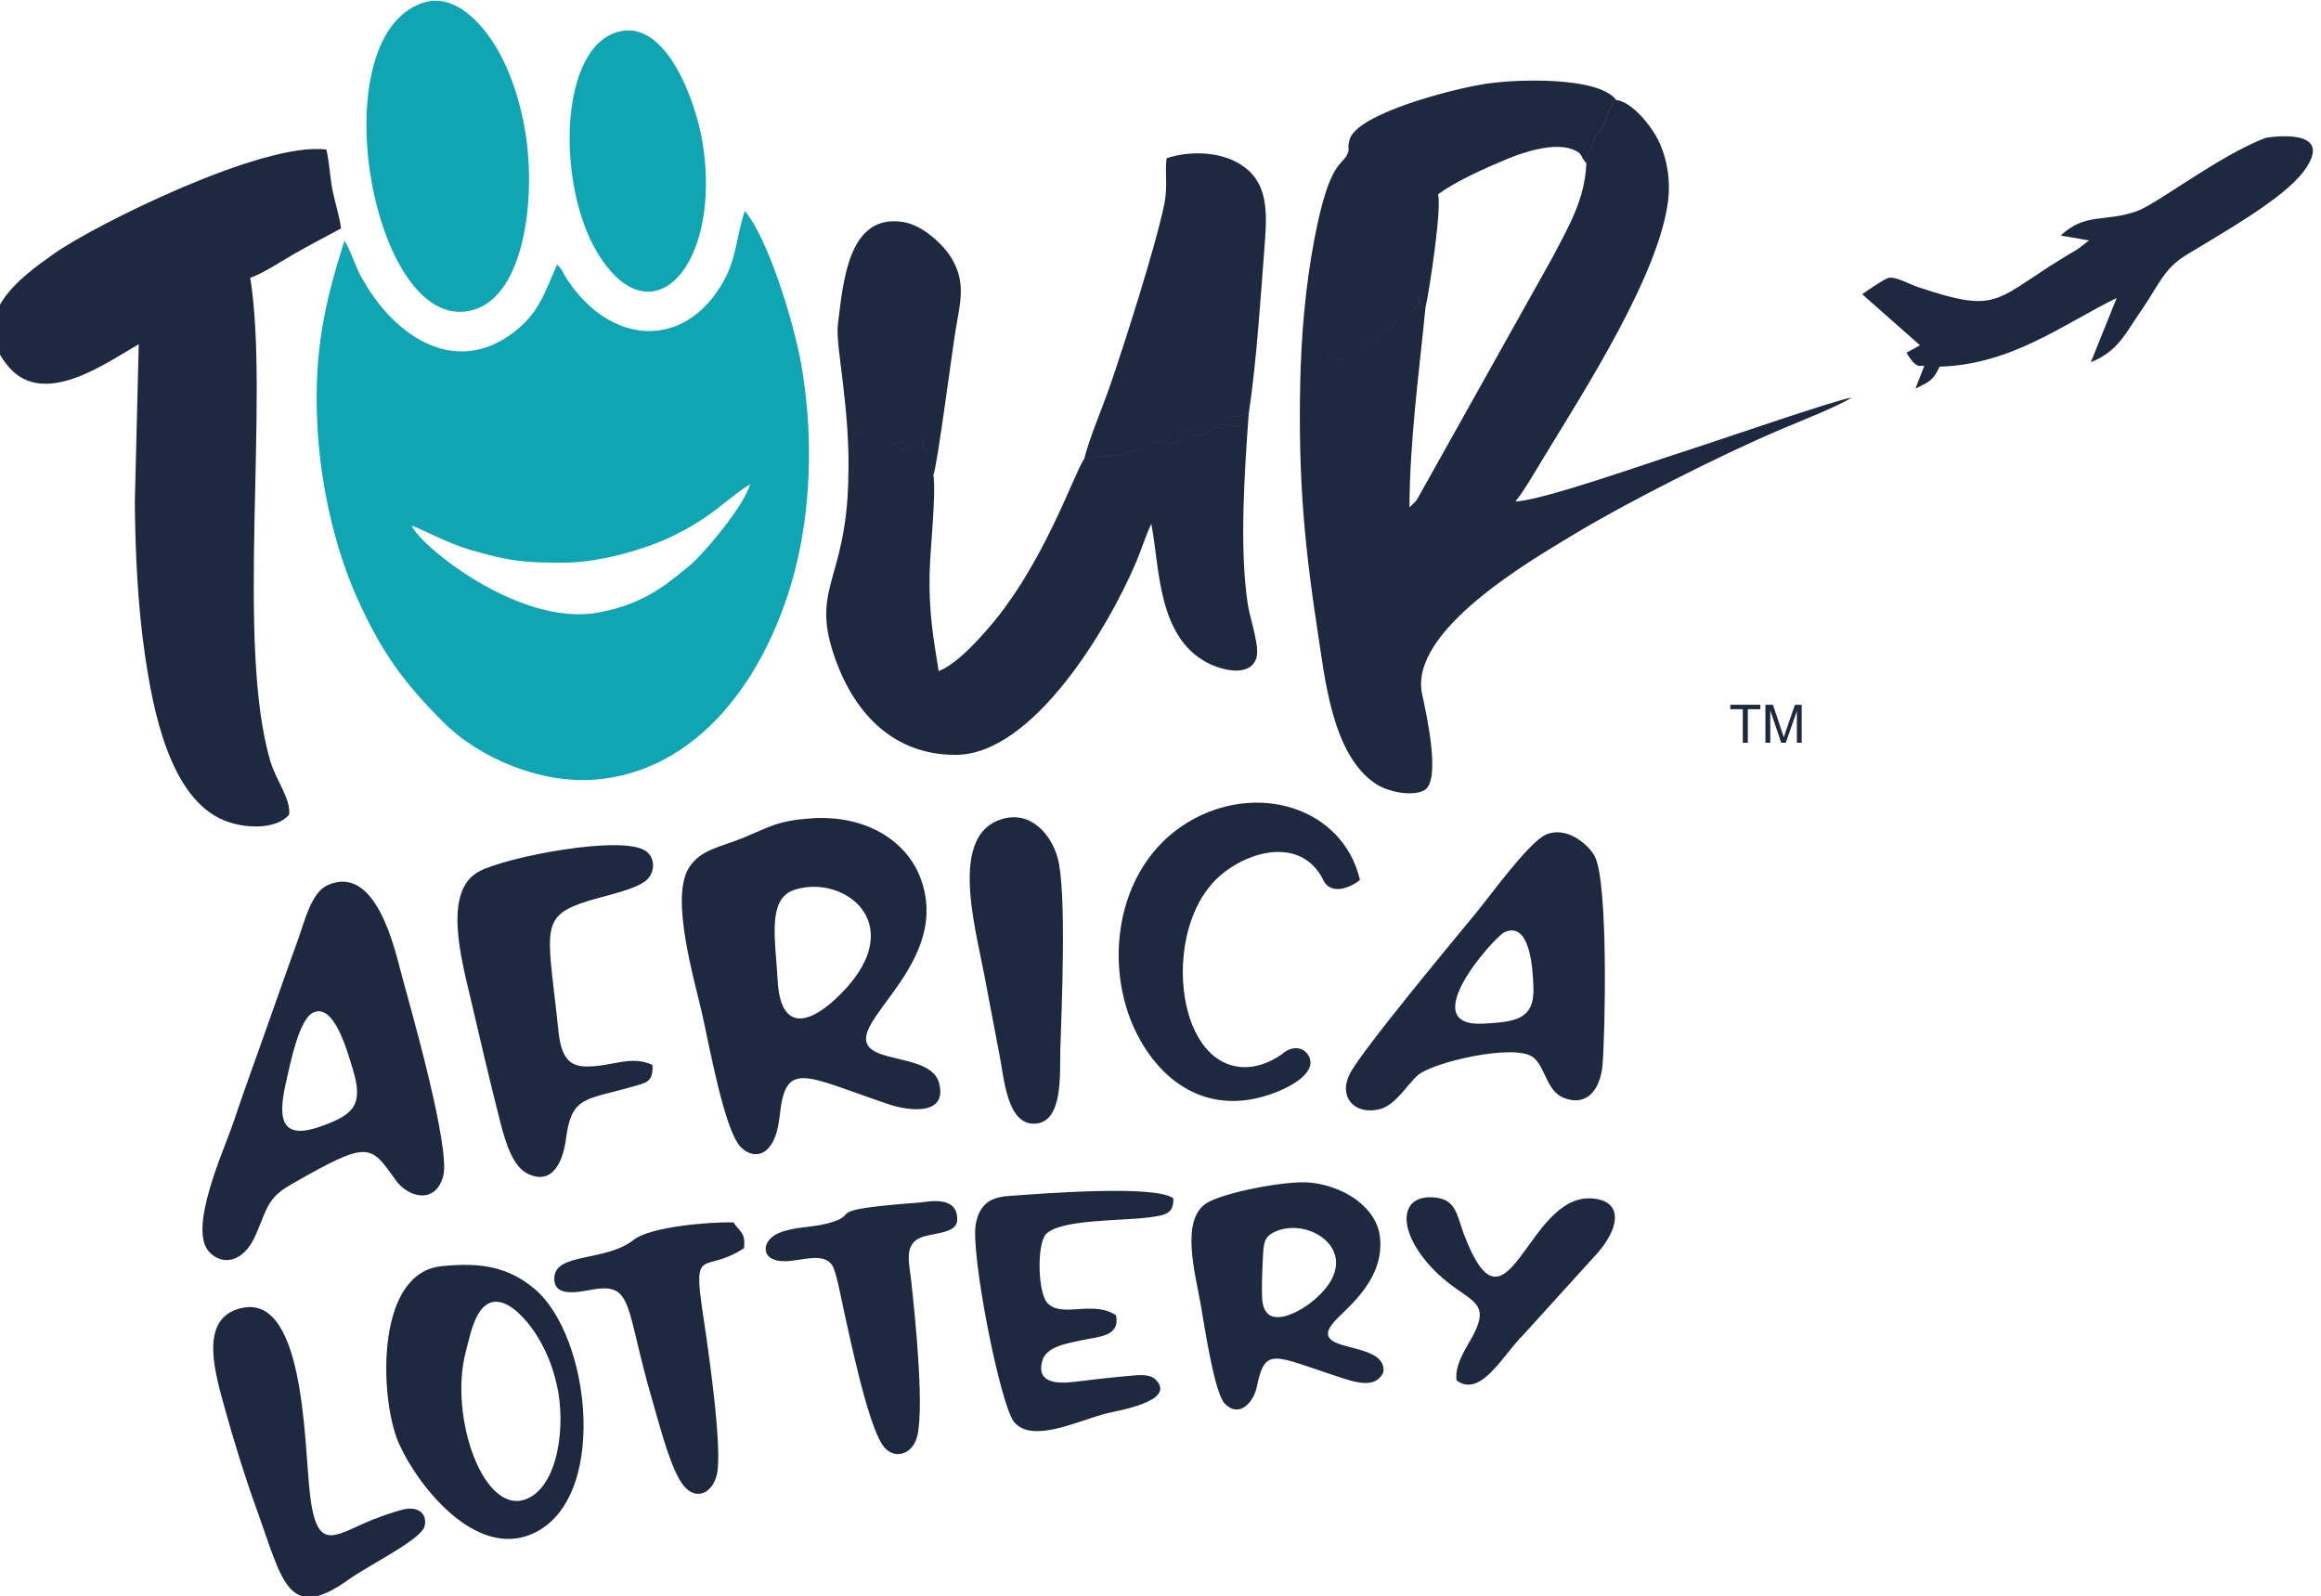
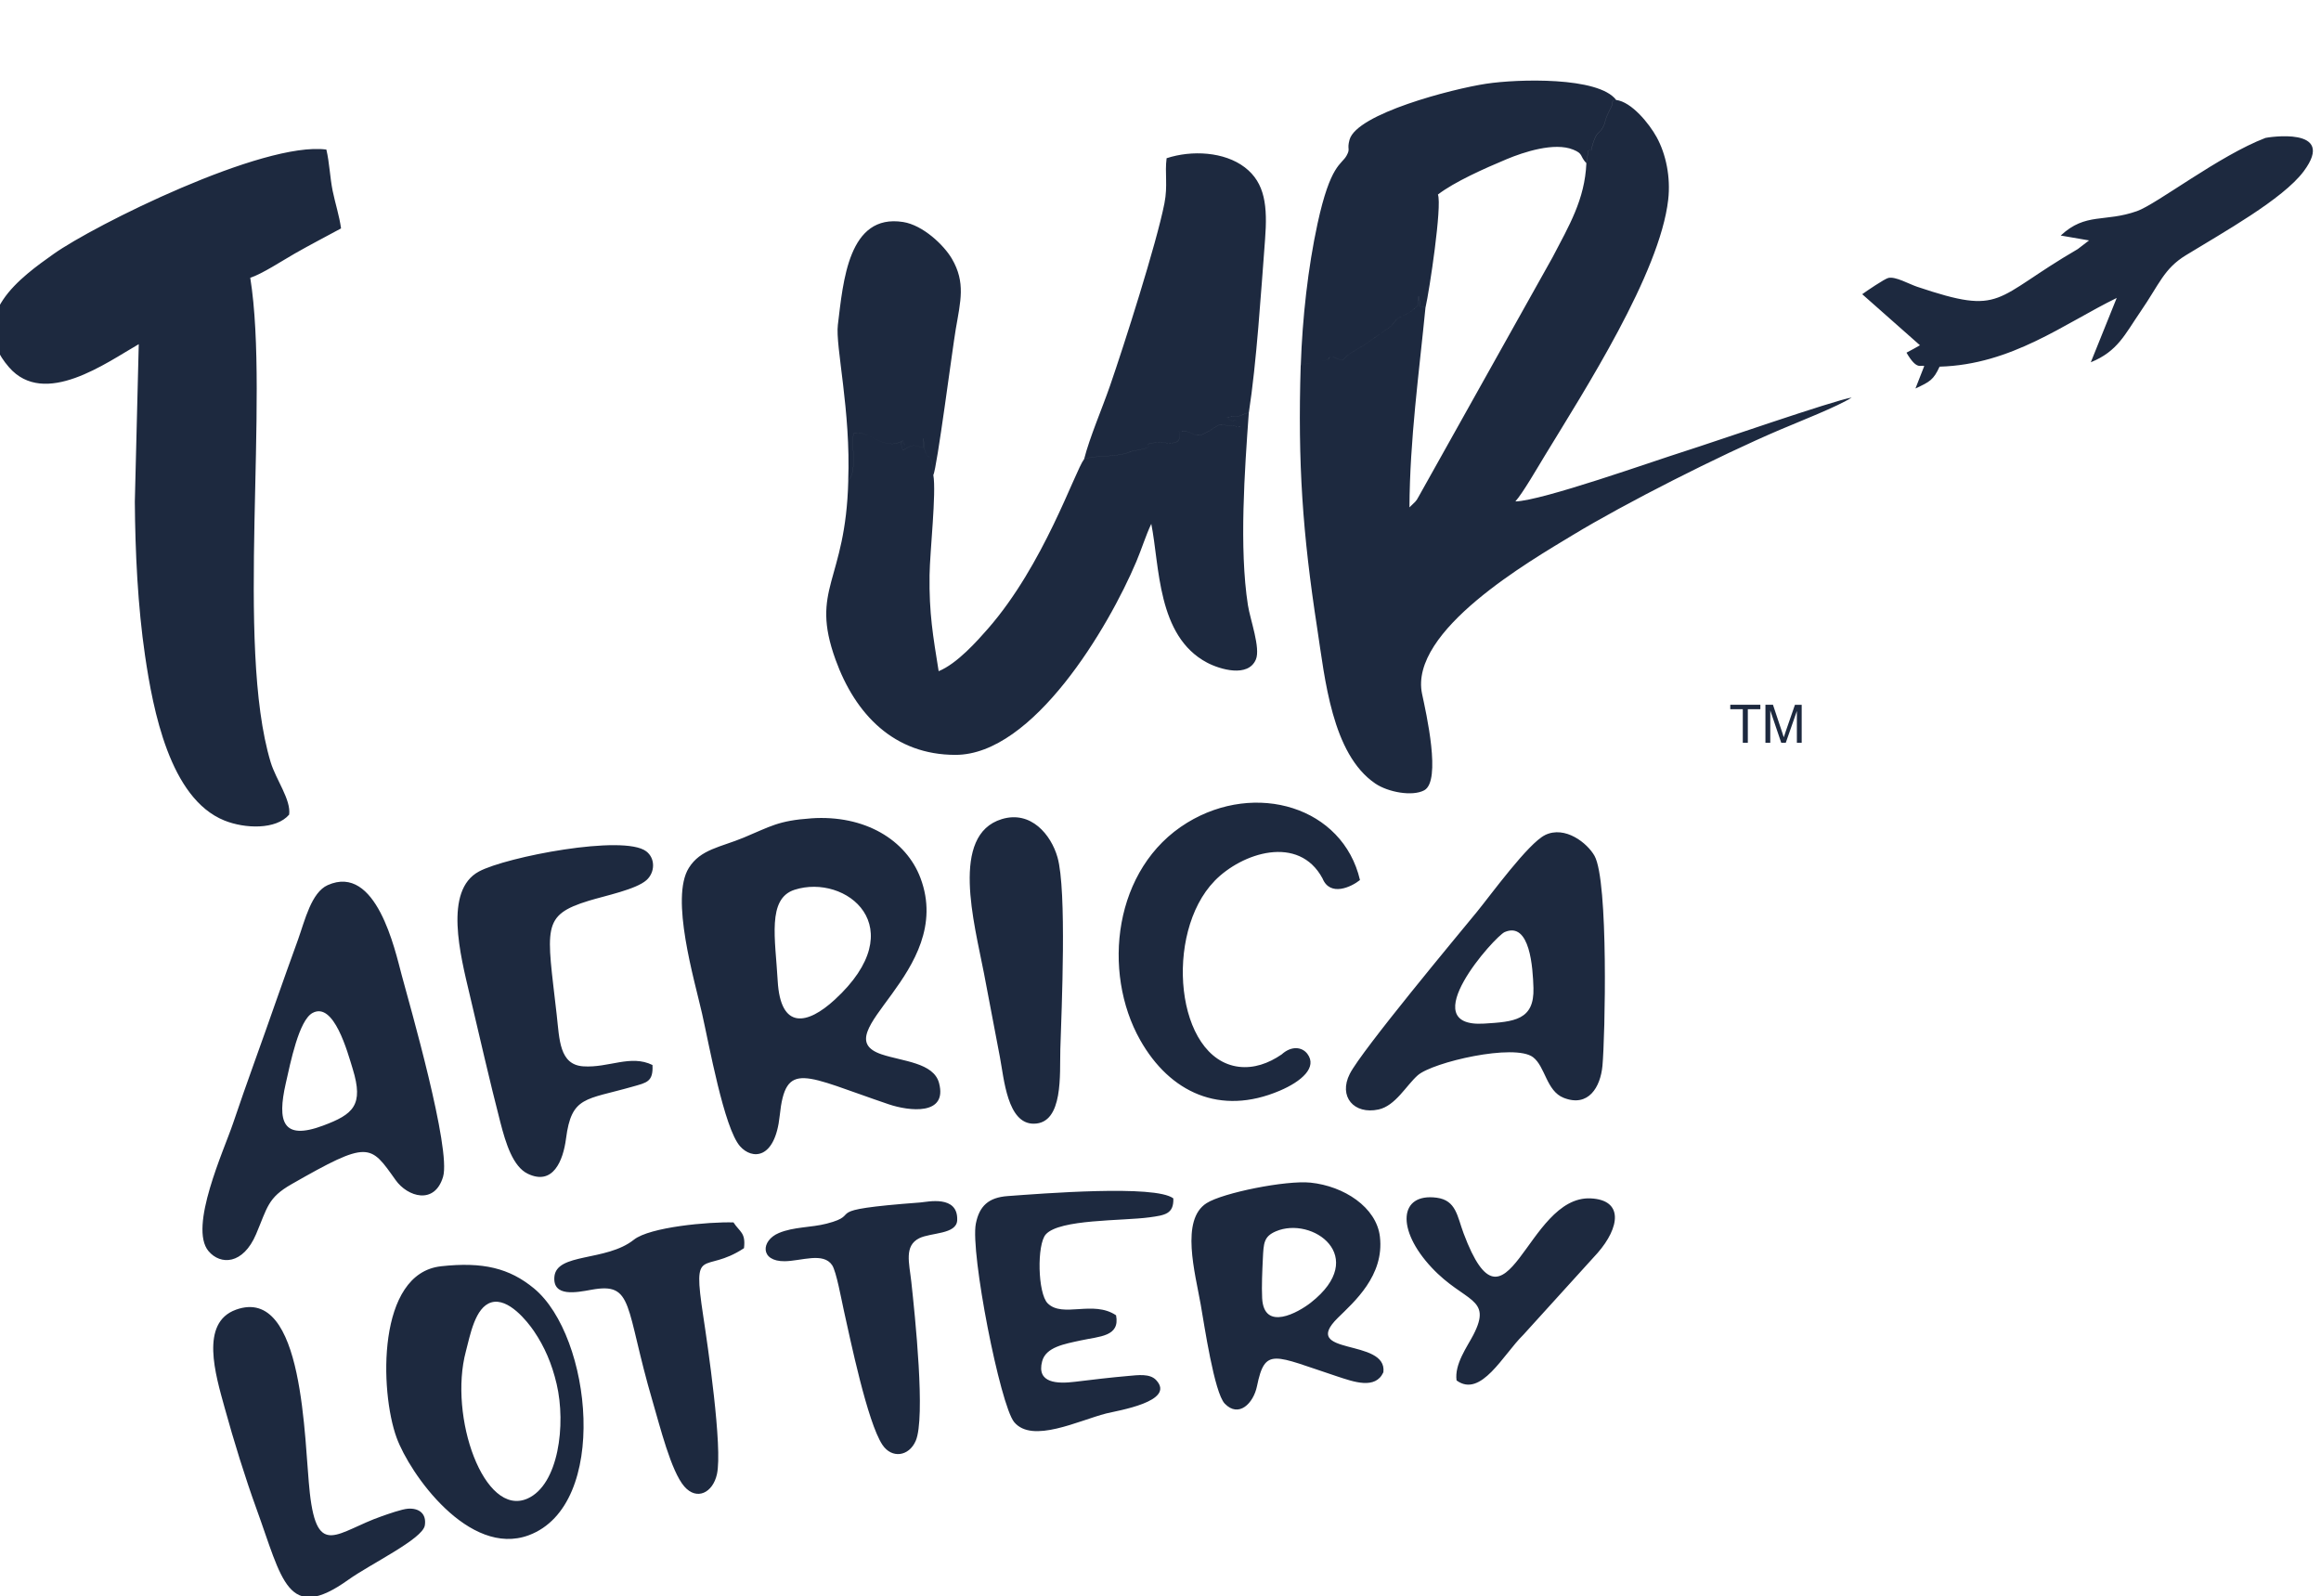
<svg xmlns="http://www.w3.org/2000/svg" xml:space="preserve" width="0.964in" height="0.663in" version="1.1" style="shape-rendering:geometricPrecision; text-rendering:geometricPrecision; image-rendering:optimizeQuality; fill-rule:evenodd; clip-rule:evenodd" viewBox="0 0 964 663">
  <defs>
    <style type="text/css">
   
    .fil1 {fill:#10A5B2}
    .fil0 {fill:#1D293F}
   
  </style>
  </defs>
  <g id="Layer_x0020_1">
    <g id="_2342995679104">
      <path class="fil0" d="M733.25 308.48l0 -15.78 3.13 0 3.73 11.17c0.35,1.04 0.6,1.82 0.76,2.34 0.18,-0.57 0.46,-1.42 0.84,-2.53l3.8 -10.97 2.8 0 0 15.78 -2 0 0 -13.2 -4.61 13.2 -1.88 0 -4.56 -13.44 0 13.44 -2 0zm-9.4 0l0 -13.93 -5.2 0 0 -1.85 12.49 0 0 1.85 -5.2 0 0 13.93 -2.09 0zm-219.42 57.42c-21.04,21.67 -16.27,73.93 10.11,77.15 6.18,0.75 12.27,-1.34 17.78,-5.13 4.04,-3.67 8.46,-3.17 10.68,-0.24 4.22,5.6 -2.35,11.42 -11.47,15.31 -24.8,10.57 -45.69,0.69 -57.97,-21.04 -15.94,-28.21 -11.21,-71.48 19.54,-90.28 28.47,-17.4 64.67,-6.54 71.75,23.82 -3.63,2.93 -12.41,7.02 -15.55,-0.65 -9.87,-18.39 -33.48,-10.69 -44.87,1.04zm25.49 145.49c-5.04,2.16 -5.1,4.93 -5.41,11.41 -0.24,4.94 -0.54,11.47 -0.29,16.34 0.72,14.01 15.03,5.93 20.2,1.88 24.43,-19.17 0.61,-36.09 -14.5,-29.63zm95.04 -124.29c-4.06,1.74 -38.26,39.83 -8.54,38.02 12.45,-0.76 20.89,-1.41 20.48,-14.84 -0.25,-8.15 -1.38,-27.7 -11.94,-23.18zm-495.16 33.6c-5.65,3.07 -9.14,20.51 -11.12,29.3 -3.57,15.79 -1.38,23.78 15.49,17.49 12.53,-4.67 16.98,-8.45 12.33,-23.54 -2.15,-6.96 -7.81,-28.08 -16.7,-23.25zm200.2 -51.16c-11.46,3.68 -7.97,20.41 -7,37.74 1.15,20.68 12.41,18.29 23.7,7.91 32.84,-30.16 4.6,-52.48 -16.7,-45.65zm-125.91 171.36c-6.82,1.98 -8.86,13.87 -10.59,20.33 -7.25,27.03 7.51,69.16 25.59,61.15 12.92,-5.73 16.05,-30.74 12.11,-47.56 -1.98,-8.44 -5.02,-15.5 -9.44,-22 -2.77,-4.06 -10.65,-13.96 -17.67,-11.92zm400.89 32.43c10.14,7.41 19.34,-10.76 27.67,-18.91l30.9 -34.06c9.19,-10.52 10.9,-21.98 -2.85,-22.65 -26.84,-1.32 -34.73,62.71 -52.8,14.55 -2.68,-7.15 -3.09,-13.75 -11.17,-14.83 -15.63,-2.08 -16.98,13.15 -2.07,29.06 13.67,14.58 25.37,12.26 17.28,27.91 -2.52,4.88 -7.93,12.19 -6.97,18.94zm-222.75 -73.92c-43.87,3.3 -22.72,4.65 -38.94,8.8 -6.52,1.67 -13.56,1.27 -19.8,3.88 -7.51,3.15 -7.89,11.84 2.43,11.72 6.94,-0.09 16.03,-3.87 19.7,1.64 1.76,2.65 3.85,14.31 4.86,18.82 2.64,11.75 9.74,46.36 16.02,55.79 3.87,5.8 10.98,4.87 13.83,-1.65 4.15,-9.51 -0.29,-52.01 -1.84,-66.16 -0.85,-7.72 -3.03,-14.83 3.3,-17.99 4.85,-2.41 15.54,-1.54 15.77,-7.49 0.41,-10.62 -12.42,-7.58 -15.33,-7.36zm-73.22 18.98c0.77,-6.5 -1.72,-6.64 -4.37,-10.7 -10.34,-0.3 -34.76,1.92 -41.36,7.18 -11.55,9.2 -32.26,5.32 -33.03,15.5 -0.63,8.35 9.06,6.44 15.37,5.29 17.82,-3.25 13.76,6.63 25.49,46.54 2.97,10.09 7.61,28.84 13.11,35.16 5.22,6 11.85,2.57 13.55,-5.08 2.45,-11.03 -3.91,-54 -5.68,-65.65 -4.61,-30.31 0.11,-17.13 16.92,-28.24zm107.08 -178.2c-21.56,6.54 -11.46,43.06 -7.41,64.02 2.22,11.48 4.43,23.32 6.61,34.75 1.74,9.11 3.09,27.78 14.07,27.73 12.46,-0.05 10.73,-20.87 11.04,-30.9 0.52,-16.67 2.74,-66.03 -1.18,-79.75 -2.67,-9.36 -11,-19.53 -23.13,-15.85zm-318.11 203.76c-15.04,5.43 -8.48,26.96 -4.65,40.8 3.78,13.7 8.46,28.86 13.2,41.91 10.7,29.44 12.84,47.52 38.1,29.48 9.37,-6.69 30.92,-16.95 31.82,-22.62 0.77,-4.86 -2.39,-7.22 -6.91,-6.94 -2.6,0.16 -8.4,2.24 -10.95,3.13 -18.52,6.44 -26.81,17.8 -29.9,-9.58 -2.42,-21.43 -2.17,-86.49 -30.7,-76.19zm365.56 2.31c-9.52,-6.4 -22.17,1.22 -28.39,-4.96 -4.16,-4.14 -4.54,-24.46 -0.79,-28.64 5.73,-6.4 31.83,-5.54 43.06,-7.08 6.4,-0.88 10.14,-1.37 9.91,-7.87 -7.46,-5.77 -54.76,-1.98 -68.81,-0.96 -7.98,0.58 -11.76,4.16 -13.21,11.43 -2.38,11.89 10.09,75.44 15.92,82.45 7.5,9.01 26.75,-0.67 38.28,-3.61 4.51,-1.15 29.06,-4.93 20.66,-13.87 -2.62,-2.78 -7.58,-2.04 -11.47,-1.7 -7.22,0.62 -15,1.54 -22.26,2.43 -7.21,0.89 -16.04,0.66 -13.59,-8.53 1.57,-5.9 9.24,-7.16 15.98,-8.64 7.87,-1.73 16.4,-1.54 14.72,-10.44zm-111.23 -346.57l0.95 -1.49c0.56,-1.34 0.49,-0.64 0.89,-2.59 0.85,-4.1 -0.4,-12.64 0.38,-15.54 5.33,-2.37 12.5,7.79 20.43,2.94 2.65,5.36 -2.43,-3.67 0,3.91 2.45,-0.78 2.89,-3.12 8.35,-0.96l0.19 -3.89c0.29,1.31 0.19,3.38 0.5,4.54 1.24,4.72 2.31,1.41 3.15,6.17 0.34,1.93 -0.31,1.5 0.49,4.5 1.47,-2.37 7.96,-52.62 9.33,-60.6 1.99,-11.64 4.14,-19.37 -1.61,-29.22 -3.29,-5.63 -11.97,-13.95 -20.26,-15.26 -22.75,-3.59 -24.89,24.65 -27.1,42.73 -1.09,8.9 5.43,35.59 4.3,64.75zm222.26 370.25c1.81,-14.35 -35.08,-6.68 -18.91,-22.61 6.7,-6.6 19.38,-17.53 17.47,-33.72 -1.44,-12.27 -14.99,-21.02 -28.82,-22.44 -10.15,-1.04 -36.37,4.2 -43.17,8.52 -10.94,6.94 -4.75,28.96 -2.44,42.09 1.52,8.61 5.64,36.64 9.99,41.17 5.81,6.05 11.93,-0.12 13.39,-7.26 3.37,-16.43 6.99,-12.69 33.33,-4.04 6.81,2.24 15.83,5.55 19.16,-1.71zm281.37 -472.11l11.73 2.02 -4.7 3.6c-35.54,20.66 -30.58,27.78 -66.7,15.65 -3.43,-1.15 -8.99,-4.37 -11.96,-3.67 -1.59,0.37 -9.2,5.54 -10.86,6.76l23.98 21.2c-1.96,1.13 -3.29,1.88 -5.59,3.08 4.39,7.56 5.91,4.9 7.37,5.56l-3.65 9.32c6,-2.81 7.46,-3.53 10.02,-9.07 30.03,-0.83 51.88,-17.98 73.57,-28.53l-10.76 26.71c11.21,-4.56 14.16,-11.61 20.63,-21.02 7.95,-11.55 9.67,-17.79 18.87,-23.44 15.19,-9.32 40.25,-23.23 48.91,-34.83 14.17,-18.98 -15.44,-14.05 -15.87,-13.89 -19.11,7.28 -45.14,27.5 -53.35,30.4 -13.47,4.77 -21.27,0.46 -31.65,10.11zm-584.93 344.49c-9.11,-4.48 -18.19,1.27 -28.76,0.55 -9.95,-0.68 -9.87,-11.16 -11.04,-21.51 -4.07,-36.09 -6.53,-41.18 13.36,-47.27 6.84,-2.09 19.59,-4.68 23.93,-8.55 3.59,-3.19 3.77,-9.06 -0.11,-11.98 -9.41,-7.11 -58.13,2.31 -69.45,8.38 -14.71,7.88 -7.72,34.81 -3.87,51.12 4.15,17.56 8.24,35.63 12.78,53.19 2.2,8.51 5.17,18.27 11.37,21.24 10.5,5.04 14.68,-5.46 15.87,-14.63 2.3,-17.72 8.08,-15.96 27.63,-21.55 5.86,-1.67 8.65,-1.96 8.28,-9zm179.27 -251.68c5.24,-1.69 11.78,-0.64 17.85,-2.5l2.15 -0.78c1.58,-0.41 1.21,-0.17 2.49,-0.43 8.67,-1.77 0.8,-2 5.83,-2.93 5.41,-1.01 12.99,2.59 11.07,-4.92 1.31,0 2.15,-0.09 3.45,0.2 3,0.69 2.73,2 5.82,1.39l3.37 -1.72c6.68,-4.36 2.56,-1.91 12.9,-1.91 -3.08,-5.19 -1.8,-0.01 -5.84,-3.87 7.8,0 5.57,-1.15 9.31,-1.72 3.23,-20.87 5.04,-49.69 6.75,-72 1.06,-13.8 0.06,-23.45 -8.4,-29.94 -8.5,-6.52 -22.06,-7.23 -32.49,-3.8 -0.81,6.25 0.55,11.33 -0.9,18.72 -3.28,16.74 -16.85,59.17 -22.63,75.86 -3.25,9.39 -8.49,21.52 -10.72,30.37zm89.97 -38.93c3.23,-0.61 2.59,-0.87 5.86,-1.28 9.25,-1.15 3.65,-1.9 7.27,-2.17 1.1,-0.09 0.82,0.64 4.27,1.34 3.26,-3.48 4.51,-3.52 8.62,-6.08l11.02 -7.7c0.17,-0.13 0.4,-0.31 0.56,-0.46l1.37 -1.65c1.87,-2.06 -0.59,-0.27 2.01,-1.8l4.56 -2.39c4.33,-3.25 3.24,-3.02 3.41,-6.49 1.71,6.25 -1.82,3.35 2.88,4.63 1.63,-7.04 6.9,-42.1 5.15,-46.87 6.8,-5.23 19.25,-10.8 28.54,-14.68 7.03,-2.94 19.8,-7.16 27.63,-3.97 4.31,1.76 2.59,2.53 5.5,5.68l0.82 -5.3c2.17,-0.65 0.61,0.91 2.14,-3.61 1.54,-4.53 2.28,-3.06 3.9,-6.01 1.49,-2.7 0.11,-2.07 3.45,-8.42 1.25,-2.38 -0.37,-2.7 2.05,-2.96 -7.3,-9.74 -40.87,-8.73 -53.99,-6.74 -14.12,2.14 -53.81,12.44 -56.76,23.28 -1.15,4.23 0.5,3.48 -1.23,6.59 -2.13,3.85 -6.67,3.41 -12.06,28.25 -3.97,18.33 -6.29,39.2 -6.95,58.82zm101.48 195.11c-7,3.41 -22.54,24.84 -28.29,31.87 -7.56,9.23 -47.82,57.47 -52.82,67.3 -4.8,9.44 1.74,17 11.94,14.8 6.99,-1.51 11.52,-9.99 16.27,-14.19 6.18,-5.46 40.25,-13.36 47.91,-7.52 5.09,3.88 5.52,14.04 12.72,16.87 10.28,4.05 15.28,-4.46 16.1,-13.31 1.1,-11.91 2.56,-76.73 -3.29,-87.18 -2.96,-5.29 -12.21,-12.69 -20.55,-8.65zm-458.56 179.09c-26.65,2.92 -25.48,51.83 -18.46,71.14 5.5,15.12 30.07,49.8 54.92,40.56 33.64,-12.51 26.2,-82.69 2.15,-102.52 -10.2,-8.41 -21.15,-11.1 -38.61,-9.19zm-47.05 -158.31c-6.8,3.03 -9.48,14.63 -12.32,22.59 -3.11,8.69 -6.11,16.86 -9.07,25.39 -5.96,17.19 -12.26,34.08 -17.94,50.98 -3.72,11.06 -18.55,43.11 -10.18,53.05 4.96,5.88 14.35,5.68 19.76,-7.06 4.73,-11.13 4.82,-15.08 14.71,-20.73 32.21,-18.42 32.62,-16.66 43.25,-1.7 4.93,6.94 16.16,10.43 19.69,-1.37 3.43,-11.49 -13.83,-71.29 -17.18,-83.79 -2.79,-10.4 -10.54,-46.36 -30.72,-37.36zm200.74 -27.72c-13.7,0.95 -16.86,3.38 -27.94,7.98 -9.72,4.04 -17.97,4.82 -22.83,12.61 -7.81,12.51 2.3,46.36 5.5,60.46 2.9,12.76 9.13,47.6 15.78,55.13 4.93,5.58 14.55,5.69 16.48,-12.71 2.44,-23.29 10.05,-16.64 45.27,-4.72 8.39,2.84 24.54,4.82 20.9,-8.85 -2.25,-8.45 -15.14,-8.97 -23.82,-11.88 -24.88,-8.33 30.79,-34.07 16.13,-73.19 -5.94,-15.85 -23.15,-26.39 -45.46,-24.84zm113.42 -149.23c-3.93,5.28 -16.74,43.97 -39.99,70.51 -4.37,4.99 -12.78,14.49 -20.43,17.59 -2.35,-14.67 -3.99,-23.98 -3.78,-39.86 0.13,-9.88 2.87,-34.22 1.57,-41.6 -0.81,-2.99 -0.15,-2.56 -0.49,-4.5 -0.84,-4.76 -1.91,-1.44 -3.15,-6.17 -0.31,-1.17 -0.21,-3.23 -0.5,-4.54l-0.19 3.89c-5.46,-2.17 -5.9,0.17 -8.35,0.96 -2.43,-7.57 2.65,1.45 -0,-3.91 -7.93,4.84 -15.1,-5.31 -20.43,-2.94 -0.78,2.9 0.47,11.44 -0.38,15.54 -0.4,1.95 -0.34,1.25 -0.89,2.59l-0.95 1.49c-1.05,42.21 -16.04,44.5 -5.29,74.26 8.21,22.73 24.32,39.57 49.85,39.55 32.24,-0.02 63.56,-52.96 75.08,-80.27 2.28,-5.4 3.84,-10.62 6.21,-15.68 3.51,17.44 2.35,46.65 23.19,57.65 5.33,2.81 17.02,6.3 20.25,-1.31 2.02,-4.74 -2.36,-16.52 -3.3,-22.56 -3.69,-23.7 -1.34,-56.17 0.36,-79.9 -3.74,0.57 -1.51,1.72 -9.31,1.72 4.04,3.86 2.76,-1.31 5.84,3.87 -10.34,0 -6.22,-2.45 -12.9,1.91l-3.37 1.72c-3.09,0.61 -2.82,-0.7 -5.82,-1.39 -1.3,-0.3 -2.13,-0.2 -3.45,-0.2 1.92,7.51 -5.67,3.91 -11.07,4.92 -5.02,0.93 2.85,1.17 -5.83,2.93 -1.28,0.26 -0.91,0.02 -2.49,0.43l-2.15 0.78c-6.07,1.86 -12.61,0.81 -17.85,2.5zm-392.65 -47.69l-1.63 65.41c0.15,20.96 1.24,43.53 4.24,63.91 3.31,22.45 10.25,59.32 32.94,68.48 8.6,3.47 21.54,3.87 26.92,-2.44 0.81,-6.2 -5.5,-14.55 -7.68,-21.76 -14.77,-48.91 -0.33,-150.47 -8.48,-201.2 4.82,-1.53 13.41,-7.15 18.53,-10.08 6.47,-3.69 12.63,-6.86 19.18,-10.42 -0.7,-5.2 -2.41,-10.36 -3.49,-15.62 -1.12,-5.52 -1.32,-11.74 -2.61,-17.13 -26.34,-3.51 -96.63,31.52 -113.3,43.38 -12.98,9.24 -36.87,25.88 -18.52,47.02 14.73,16.97 40.51,-1.91 53.9,-9.57zm601.25 -75.14c-0.64,15.05 -7.26,26.05 -14.04,39.04l-55.78 99.67c-0.97,1.51 0.08,0.23 -1.24,1.83l-2.42 2.35c0.16,-28.36 3.96,-55.49 6.66,-83.05 -4.7,-1.27 -1.17,1.63 -2.88,-4.63 -0.17,3.47 0.93,3.24 -3.41,6.49l-4.56 2.39c-2.6,1.53 -0.14,-0.26 -2.01,1.8l-1.37 1.65c-0.16,0.15 -0.39,0.33 -0.56,0.46l-11.02 7.7c-4.11,2.56 -5.36,2.6 -8.62,6.08 -3.45,-0.7 -3.17,-1.43 -4.27,-1.34 -3.63,0.27 1.98,1.02 -7.27,2.17 -3.28,0.41 -2.63,0.67 -5.86,1.28 -1.25,40.78 0.8,69.93 6.85,109.2 3.21,20.87 6.09,52.28 24.16,64.52 5.28,3.57 15.32,5.44 20.28,2.8 7.25,-3.87 0.79,-32.22 -0.87,-39.99 -5.61,-26.3 45.14,-55.44 62.37,-65.9 22.05,-13.38 60.93,-33.04 86.14,-43.8 7.69,-3.28 24.35,-9.8 29.92,-13.44 -7.32,1.16 -57.19,18.46 -69.28,22.29 -13.56,4.28 -59.13,20.53 -70.41,20.87 3.12,-3.5 9.26,-14.15 12.22,-19.01 16.43,-27.02 47.79,-75.69 51.26,-106.34 1.06,-9.33 -0.92,-18.9 -4.81,-25.97 -3.08,-5.6 -10.4,-14.65 -16.83,-15.43 -2.42,0.26 -0.8,0.58 -2.05,2.96 -3.33,6.35 -1.96,5.72 -3.45,8.42 -1.62,2.95 -2.37,1.48 -3.9,6.01 -1.53,4.52 0.03,2.96 -2.14,3.61l-0.82 5.3z" />
-       <path class="fil1" d="M234.41 233.68c-16.32,0.01 -21.59,-0.34 -38.17,-5.06 -11.07,-3.15 -21.73,-9.35 -25.22,-10.25 3.62,8.45 44.82,41.99 77.34,36.06 18.28,-3.34 27.53,-10.79 38.13,-19.59 5.54,-4.6 22.26,-24.16 25.09,-33.77 -10.65,6.64 -15.09,13.4 -33.03,21.96 -10.84,5.17 -29.77,10.64 -44.12,10.65zm22.76 -220.59c-25.19,6.18 -26.11,63.72 -9.01,91.94 22.56,37.22 51.83,4.93 43.64,-45.78 -2.68,-16.62 -14.8,-51.03 -34.63,-46.17zm-81.85 -11.8c-43.2,14.98 -20,140.19 21.64,127.3 21.21,-6.57 25.52,-47.02 21.31,-73.28 -2.17,-13.52 -6.53,-26.58 -12.77,-36.62 -4.62,-7.43 -16.06,-22.3 -30.19,-17.4zm56.05 108.59c-5.11,11.81 -7.51,19.23 -15.87,26.4 -24.48,21 -51.14,5.05 -65.62,-21.57 -2.51,-4.61 -4.26,-10.81 -6.81,-14.72 -8.34,26.19 -12.8,46.24 -11.24,76.86 1.28,25.13 7.39,51.18 16.44,71.37 10.21,22.77 19.16,34.91 35.87,51.72 14.56,14.64 40.55,25.99 64.08,23.76 45.24,-4.3 73.3,-47.98 83.23,-92.17 5.73,-25.48 5.9,-54.13 1.34,-80.16 -3.11,-17.75 -13.99,-52.83 -23.46,-63.74 -3.66,11.11 -3.31,19.43 -8.87,29.28 -16.2,28.72 -47.04,26.52 -65.07,-1.12 -1.88,-2.88 -1.63,-3.67 -4.04,-5.91z" />
    </g>
  </g>
</svg>